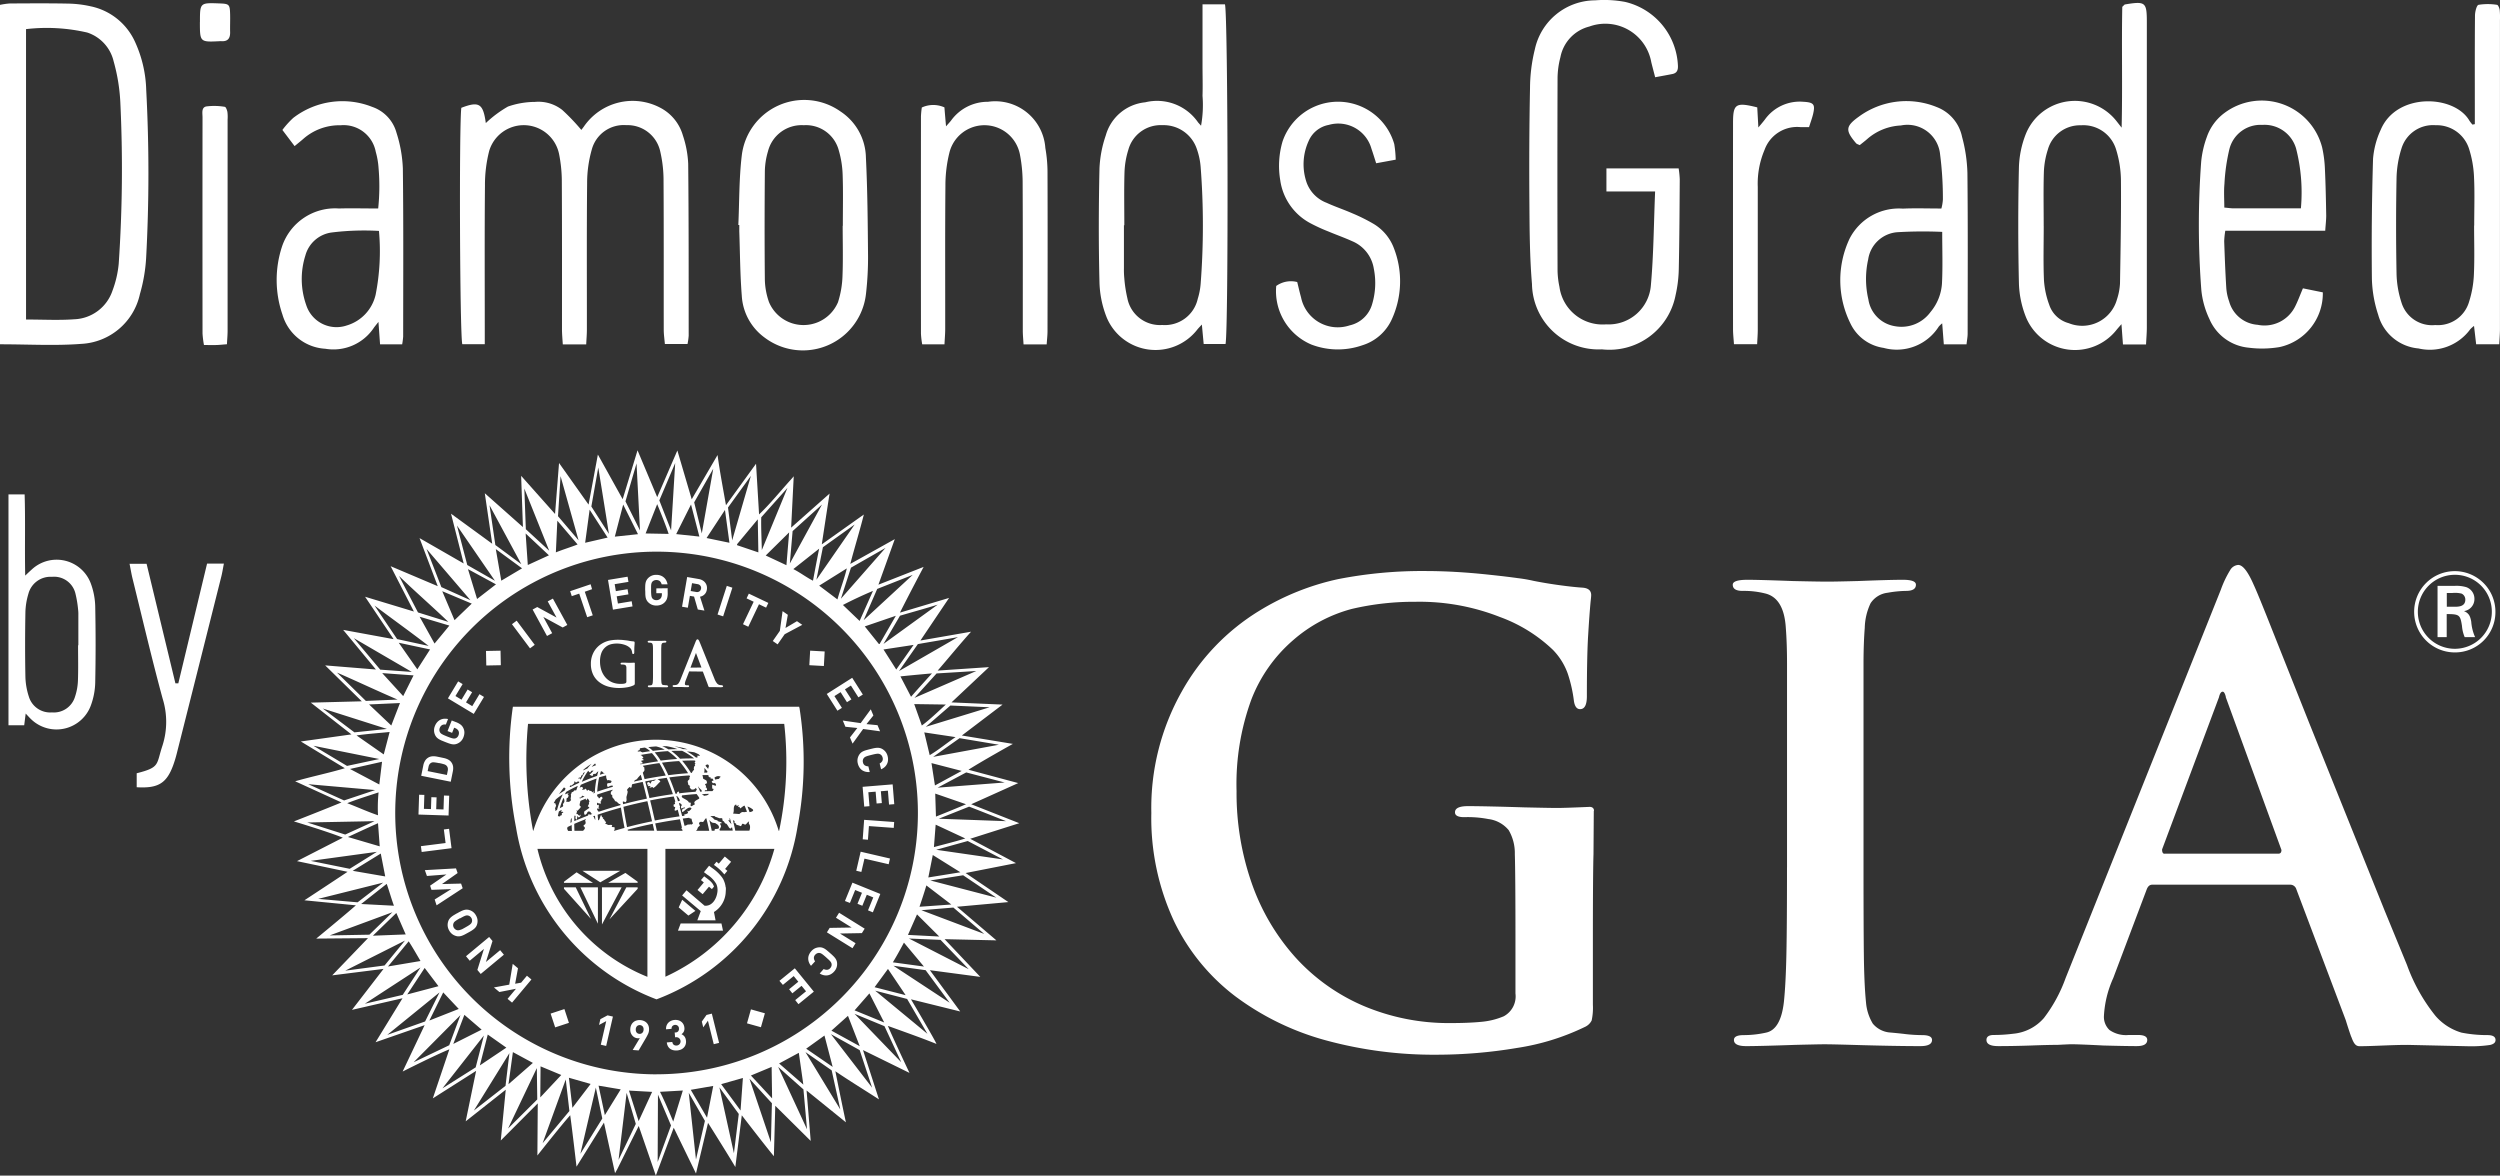
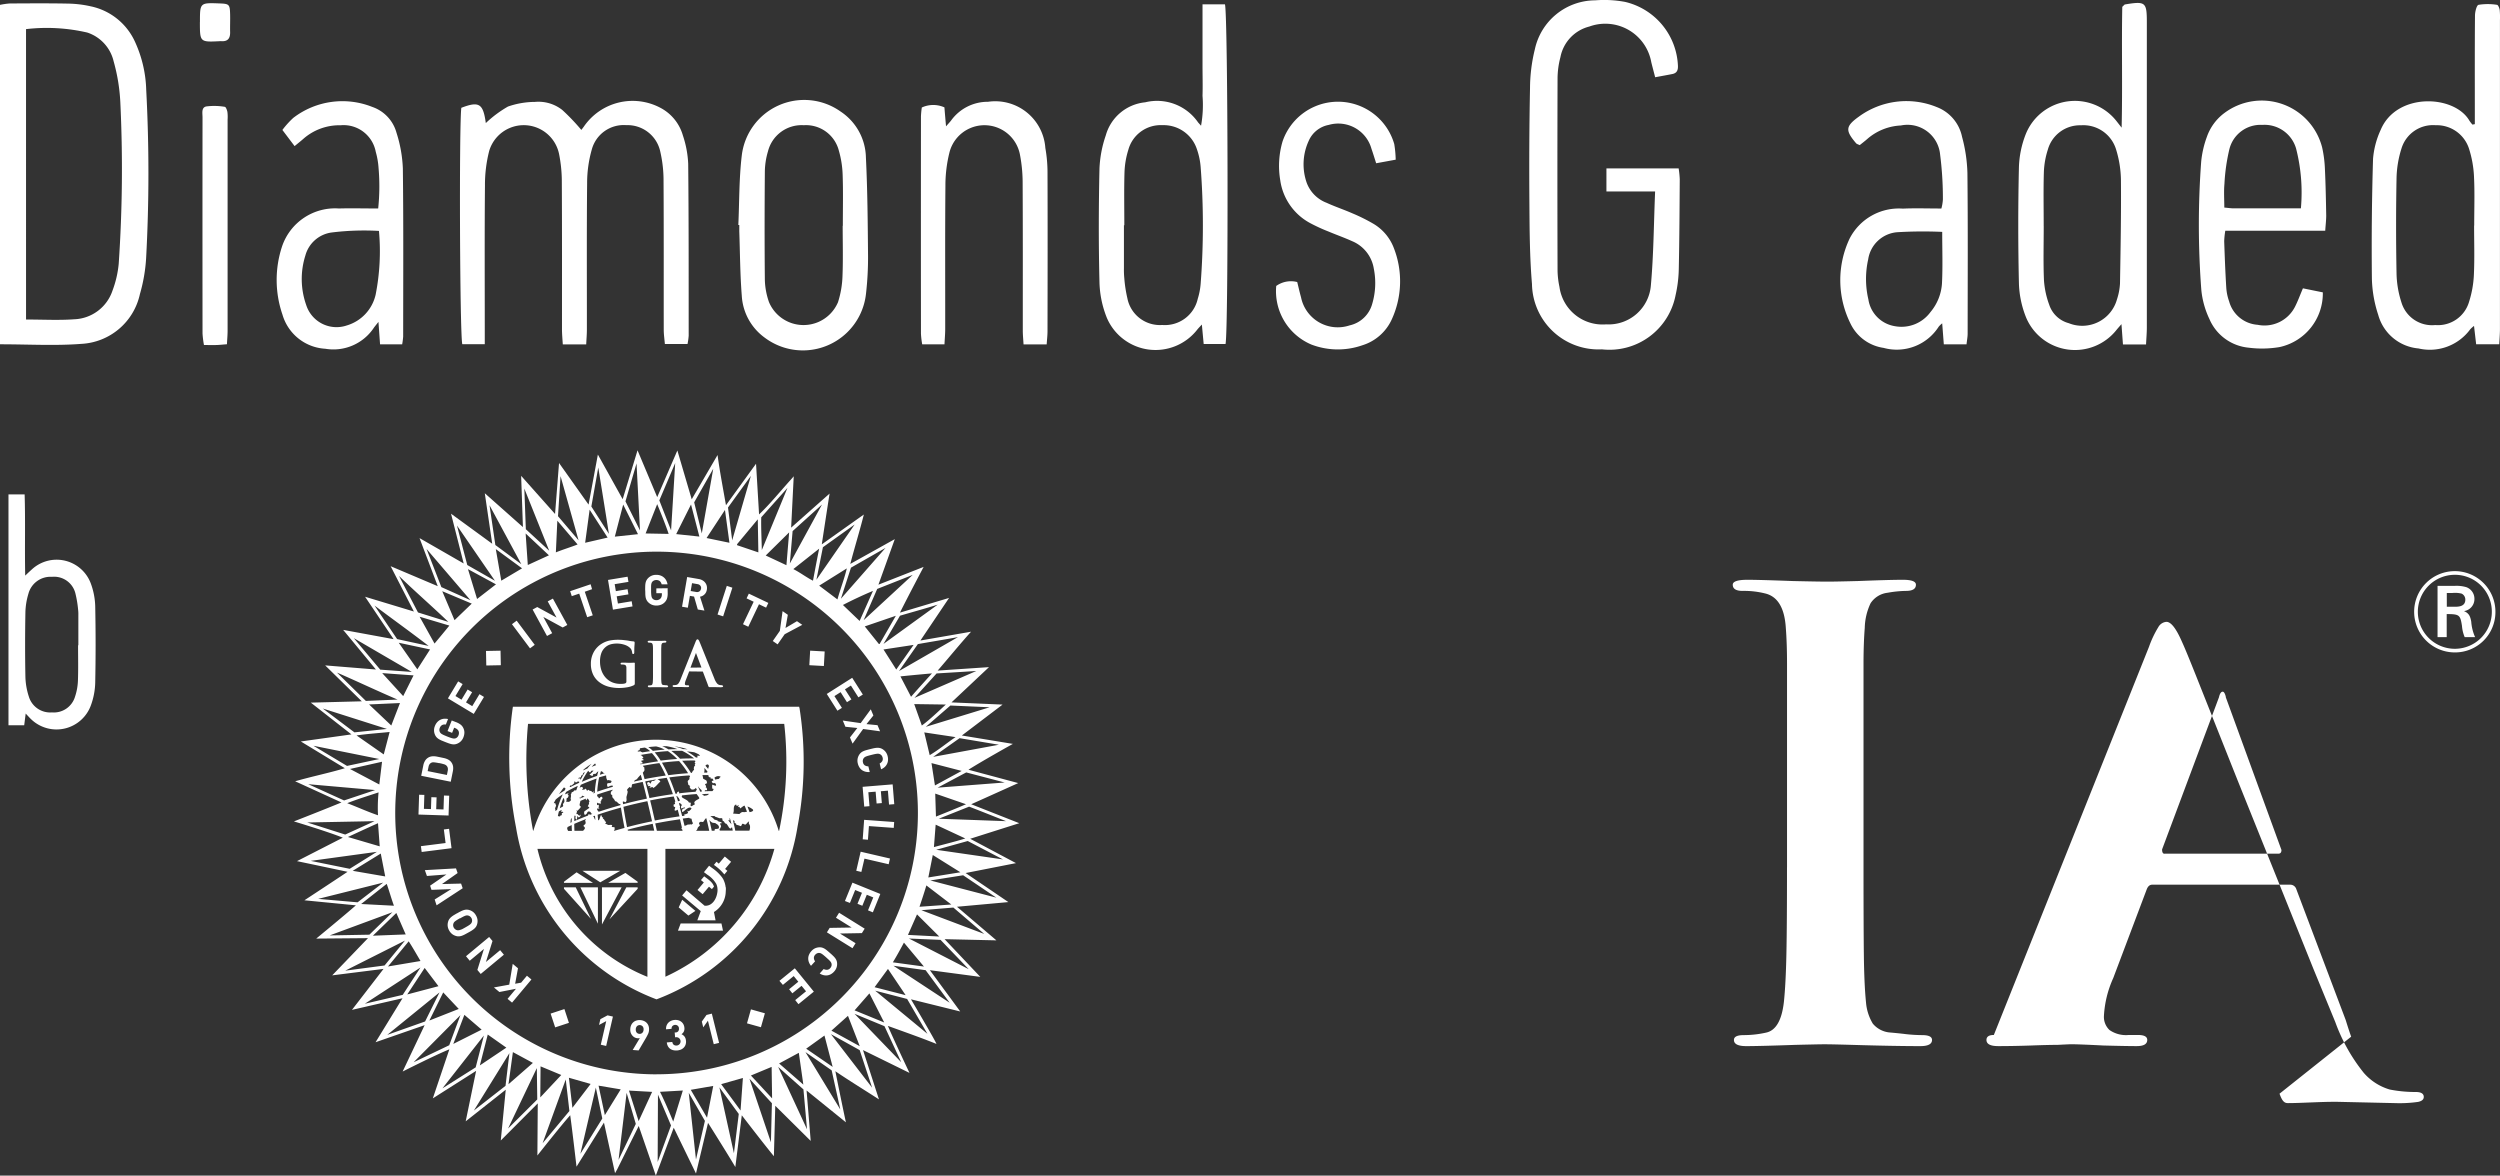
<svg xmlns="http://www.w3.org/2000/svg" id="Group_279" data-name="Group 279" width="154.831" height="72.808" viewBox="0 0 154.831 72.808">
  <rect x="0" y="0" width="154.831" height="72.808" fill="#333333" stroke="none" />
  <defs>
    <clipPath id="clip-path">
      <rect id="Rectangle_932" data-name="Rectangle 932" width="154.831" height="72.808" fill="none" />
    </clipPath>
  </defs>
  <g id="Group_278" data-name="Group 278" clip-path="url(#clip-path)">
    <path id="Path_2644" data-name="Path 2644" d="M459.492,110.437h.467c.234,0,.679,0,.679-.437a.408.408,0,0,0-.226-.376,1.646,1.646,0,0,0-.559-.041h-.362Zm.46-1.292a2.161,2.161,0,0,1,.743.077.761.761,0,0,1,.507.734.747.747,0,0,1-.648.749c.3.127.394.312.452.665a2.819,2.819,0,0,0,.239.949H460.6a2.189,2.189,0,0,1-.169-.695c-.105-.671-.148-.734-.946-.734v1.428h-.567v-3.174Zm.028-.687a2.291,2.291,0,1,0,2.3,2.3,2.284,2.284,0,0,0-2.3-2.3m0,4.807a2.517,2.517,0,1,1,2.523-2.509,2.5,2.5,0,0,1-2.523,2.509" transform="translate(-307.955 -72.859)" fill="#fff" />
-     <path id="Path_2645" data-name="Path 2645" d="M387.452,124.925H394.5c.128,0,.192-.076.192-.23l-3.448-9.461V115.2c-.05-.2-.114-.308-.191-.308-.1,0-.179.117-.231.346l-3.523,9.423c0,.179.051.269.153.269m11.558,11.328c-.158-.437-.336-1.024-.336-1.024l-3.065-8.121a.391.391,0,0,0-.382-.268h-8.541c-.153,0-.268.1-.344.305l-2.068,5.479a6.506,6.506,0,0,0-.576,2.337,1.118,1.118,0,0,0,.345.88,1.784,1.784,0,0,0,1.188.307h.574q.576,0,.575.306c0,.255-.218.383-.651.383-.485,0-1.174-.014-2.068-.038q-1.495-.077-1.993-.077c-.074,0-.357.012-.842.038q-.574,0-1.628.039c-.7.024-1.385.038-2.05.038-.485,0-.726-.128-.726-.383,0-.2.152-.306.457-.306a9.487,9.487,0,0,0,1.189-.076,2.85,2.85,0,0,0,1.915-.978,9.16,9.16,0,0,0,1.341-2.47l9.615-24.055a6.365,6.365,0,0,1,.574-1.207.631.631,0,0,1,.5-.325q.423,0,.958,1.226.268.574,1.148,2.8l2.3,5.784,3.659,9.1,1.016,2.527,1.378,3.353a10.948,10.948,0,0,0,1.762,3.141,3.4,3.4,0,0,0,1.609,1.034,8.242,8.242,0,0,0,1.608.153q.5,0,.5.306c0,.154-.114.255-.345.306a8.048,8.048,0,0,1-1.417.077l-3.656-.082c-1.086,0-2.175.081-3,.081-.233,0-.359-.145-.515-.583" transform="translate(-253.396 -72.054)" fill="#fff" />
-     <path id="Path_2646" data-name="Path 2646" d="M245.558,123.071c0,.094-.018,2.689-.018,2.689-.026.765-.038,2.834-.038,5.125v4.2a3.717,3.717,0,0,1-.076.975.861.861,0,0,1-.42.4,14.639,14.639,0,0,1-4.2,1.3,30.122,30.122,0,0,1-5,.42,25.392,25.392,0,0,1-6.8-.879,16.68,16.68,0,0,1-5.615-2.713,12.746,12.746,0,0,1-3.84-4.7,15.112,15.112,0,0,1-1.395-6.686,14.685,14.685,0,0,1,1.891-7.526,13.641,13.641,0,0,1,4.756-4.966,15.666,15.666,0,0,1,4.93-1.986,26.968,26.968,0,0,1,5.348-.5q.955,0,1.949.057t2.063.173c.712.075,1.3.146,1.757.21a9.562,9.562,0,0,1,.993.172q.765.152,1.605.266c.561.076,1.031.128,1.414.152q.535.04.535.46c0,.076-.013.216-.038.42q-.077.841-.153,2.12t-.076,3.725c0,.535-.139.8-.421.8-.2,0-.33-.166-.381-.5a8.628,8.628,0,0,0-.382-1.7,4.05,4.05,0,0,0-.917-1.471,9.406,9.406,0,0,0-3.3-2.043,13.585,13.585,0,0,0-5.214-.936,16.87,16.87,0,0,0-3.935.44,9.045,9.045,0,0,0-3.63,1.927,9.243,9.243,0,0,0-2.6,3.688,15.245,15.245,0,0,0-.916,5.673,16.925,16.925,0,0,0,.936,5.692,13.543,13.543,0,0,0,2.694,4.585,12.111,12.111,0,0,0,4.221,3.017,13.53,13.53,0,0,0,5.442,1.069q1.072,0,1.854-.076a4.575,4.575,0,0,0,1.4-.344,1.4,1.4,0,0,0,.726-1.414V130.81c0-2.241-.013-4.284-.039-5.05a2.824,2.824,0,0,0-.381-1.489,1.943,1.943,0,0,0-1.263-.687,6.724,6.724,0,0,0-1.49-.116q-.573,0-.572-.3,0-.382.8-.383,1.031,0,3.476.076,1.682.039,2.063.037c.287,0,.965-.022,2-.067.223,0,.273.148.271.242" transform="translate(-146.851 -72.859)" fill="#fff" />
+     <path id="Path_2645" data-name="Path 2645" d="M387.452,124.925H394.5c.128,0,.192-.076.192-.23l-3.448-9.461V115.2c-.05-.2-.114-.308-.191-.308-.1,0-.179.117-.231.346l-3.523,9.423c0,.179.051.269.153.269m11.558,11.328c-.158-.437-.336-1.024-.336-1.024l-3.065-8.121a.391.391,0,0,0-.382-.268h-8.541c-.153,0-.268.1-.344.305l-2.068,5.479a6.506,6.506,0,0,0-.576,2.337,1.118,1.118,0,0,0,.345.88,1.784,1.784,0,0,0,1.188.307h.574q.576,0,.575.306c0,.255-.218.383-.651.383-.485,0-1.174-.014-2.068-.038q-1.495-.077-1.993-.077c-.074,0-.357.012-.842.038q-.574,0-1.628.039c-.7.024-1.385.038-2.05.038-.485,0-.726-.128-.726-.383,0-.2.152-.306.457-.306l9.615-24.055a6.365,6.365,0,0,1,.574-1.207.631.631,0,0,1,.5-.325q.423,0,.958,1.226.268.574,1.148,2.8l2.3,5.784,3.659,9.1,1.016,2.527,1.378,3.353a10.948,10.948,0,0,0,1.762,3.141,3.4,3.4,0,0,0,1.609,1.034,8.242,8.242,0,0,0,1.608.153q.5,0,.5.306c0,.154-.114.255-.345.306a8.048,8.048,0,0,1-1.417.077l-3.656-.082c-1.086,0-2.175.081-3,.081-.233,0-.359-.145-.515-.583" transform="translate(-253.396 -72.054)" fill="#fff" />
    <path id="Path_2647" data-name="Path 2647" d="M331.711,127.671V115.064q0-1.259-.075-2.216-.116-1.87-1.3-2.138a5.369,5.369,0,0,0-1.375-.153q-.611,0-.611-.382,0-.307.917-.306.726,0,2.788.077,1.6.037,2.178.037.458,0,1.872-.037,1.986-.078,2.789-.077t.8.306q0,.381-.61.382a7.09,7.09,0,0,0-1.147.115,1.46,1.46,0,0,0-1.051.649,3.741,3.741,0,0,0-.361,1.527q-.076.957-.077,2.216v12.607q0,3.554.021,5.407t.133,2.959a3.013,3.013,0,0,0,.42,1.318,1.539,1.539,0,0,0,1.109.554c.28.026.6.056.955.1a9.355,9.355,0,0,0,.993.059c.408,0,.612.1.612.3q0,.382-.727.382-1.6,0-4.2-.077-1.224-.036-1.759-.037-.3,0-1.8.037-2.215.077-3.018.077c-.509,0-.764-.127-.764-.382,0-.2.2-.3.612-.3a6.369,6.369,0,0,0,1.376-.154q.915-.191,1.107-1.911c.077-.736.128-1.725.154-2.959s.037-3.024.037-5.368" transform="translate(-221.036 -73.961)" fill="#fff" />
    <path id="Path_2648" data-name="Path 2648" d="M85.735,108.909h-.023a7.939,7.939,0,0,0-15.2,0H70.5c0-.011,0-.021-.008-.032a23.65,23.65,0,0,1-.307-6.594H86.052a20.872,20.872,0,0,1-.317,6.626m-7.042,9.034v-7.92h6.75a12.333,12.333,0,0,1-6.75,7.92m-1.114.007a11.379,11.379,0,0,1-6.812-7.926h6.812Zm-4.97-9.178a.988.988,0,0,1,.024-.1c.083-.041.169-.08.257-.121,0,.119.006.24.012.361H72.67a.493.493,0,0,1-.06-.138m-.273-2.125a5.876,5.876,0,0,0-.354.962l-.118.074a.175.175,0,0,0,0-.137c-.02-.029.063-.2.063-.2a.234.234,0,0,1-.037-.113.029.029,0,0,0-.018-.026c-.026-.009-.042-.035-.061-.011-.006.007-.018,0-.032-.01.034-.065.074-.137.119-.219a3.508,3.508,0,0,1,.436-.322m.007.757c-.067.035-.131.071-.193.107a5.806,5.806,0,0,1,.23-.645.338.338,0,0,1,.057.233c-.013.063-.068.1-.085.157s.037.064-.008.148m-.065.494c0,.028-.016.056-.06.056s-.035.04-.052.053a.125.125,0,0,1-.116-.016.142.142,0,0,1-.016-.012c.019-.093.04-.184.063-.273.053-.032.11-.064.167-.1a.289.289,0,0,1-.021.1.046.046,0,0,0,0,.018.036.036,0,0,0,.016.014.068.068,0,0,0,.055-.018s.008,0,.011,0a.325.325,0,0,1,.046.064c0,.012-.044.009-.06.009a.031.031,0,0,0-.031.019.279.279,0,0,0,0,.076m.175-1.481c-.185.116-.269.169-.355.232.1-.146.2-.288.314-.425a.915.915,0,0,0,.1.08l-.063.112m.371,1.848a.262.262,0,0,1,.072-.143c0,.086-.006.172-.007.26l-.086.039a.381.381,0,0,0,.021-.156m.444-2.125c-.032.085-.062.174-.091.263a.19.19,0,0,1-.117.007c-.012,0-.02.06-.108.1a.5.5,0,0,1-.051.018.147.147,0,0,0-.029.074c0,.024-.053.068-.029.112s-.02.155-.006.179-.052.048,0,.076-.031.093-.031.1a.209.209,0,0,1-.108.055.618.618,0,0,1-.151-.019c-.026-.009.05-.072.029-.1s-.015-.017,0-.044c.031-.056-.038-.062.033-.074s.105-.182.08-.182-.076,0-.015-.063-.034-.04-.048-.035a1.037,1.037,0,0,0-.157.057c.025-.052.05-.1.076-.154.213-.126.456-.252.724-.377m.024-.28a.1.1,0,0,0,.078.032c-.01.022-.02.043-.03.065l-.1.046-.182.087s-.164.08-.241.122l-.051,0s.024-.1.052-.1.024.012.069,0,.059-.052.092-.079.069-.029.07-.077.01-.088.021-.091.02,0,.044.028,0,.052.084.02.075-.08.092-.051m.573-.8c-.089.04-.174.08-.257.121a.185.185,0,0,1,.017-.047c.045-.039.09-.076.137-.114l0,0,0,0,.011-.009.006,0a3.8,3.8,0,0,1,.314-.222l.033-.02a3.1,3.1,0,0,0-.269.3m.6.454-.056.019-.149.054c-.27.1-.511.2-.735.292a3.831,3.831,0,0,1,.4-.685c.035.032.043.1.109.095s.041-.073.08-.092c.007,0,.053-.006.1-.014s.03.02-.015.064-.128.147-.157.146c-.132-.007.219.257.185.008a.227.227,0,0,1,.124-.008c.051,0,.138-.158.2-.158-.029.089-.055.182-.078.279m.092,2.222c-.02-.048-.056-.1-.087-.1,0-.036,0-.071,0-.107.048,0,.085.016.129,0,.028-.012-.058-.072-.059-.063a.114.114,0,0,1,.027-.043.1.1,0,0,0,.009-.033c0-.041-.016-.128-.06-.074-.008.011-.028.007-.053-.007,0-.049,0-.1,0-.144a.269.269,0,0,0,.138.055.145.145,0,0,1,.066.008c.106-.016-.012-.089,0-.115s.04-.009.046-.026c.012-.036,0-.1.063-.143s-.009-.158-.057-.141a.164.164,0,0,0-.087.076c-.016.032-.076.019-.074,0s-.03-.1-.078-.094c0,0-.008,0-.012.008,0-.042,0-.085.006-.127.45-.15.664-.216.955-.3a.135.135,0,0,0,0,.036.208.208,0,0,0-.108.243c.011.038.054.024.076.059s0,.107.015.128c.027.037.08.1.084.1.048.054.078.153.123.16a.126.126,0,0,1,.081.035c.011.018.076.071.087.084.045.053.079.052.115.03,0,.028.007.054.011.082-.657.186-.845.245-1.349.411m1.6,1q-.307.083-.608.174h-.055a.306.306,0,0,0,.043-.059.263.263,0,0,0,.008-.073c0-.048,0-.106-.053-.09a.481.481,0,0,1-.122-.014.023.023,0,0,1,0-.029c.013-.027.033-.069.012-.081-.059-.034-.177,0-.242-.013,0,0-.13-.063-.179-.092-.012-.008,0-.02.009-.024s.039-.024.046-.026-.022-.062-.041-.076-.031,0-.038-.019.007-.02-.009-.043l-.044-.064c-.038-.074-.038.011-.073-.025,0,0,.075-.1-.032-.105-.028,0-.034-.145-.079-.131s-.094.375-.176.309c-.012-.114-.022-.227-.032-.337.671-.223.86-.277,1.442-.442.063.406.138.829.224,1.26m1.006-3.29q.04.151.083.313c-.17.035-.34.072-.511.11.012-.017.023-.034.032-.049.049-.078.123-.059.17-.122a1.83,1.83,0,0,1,.225-.253m.585-1.462c-.162.023-.326.049-.491.077-.013-.036-.062-.011-.073-.04a.071.071,0,0,0-.048-.023c-.045,0-.108.013-.14.007s-.023-.02-.016-.039c.016-.037.112,0,.124-.1,0-.018.007-.04.011-.061.1-.016.2-.032.3-.045a1.21,1.21,0,0,1,.331.229m.9-.1c-.234.017-.479.043-.732.076a1.906,1.906,0,0,0-.286-.232c.167-.019.33-.034.485-.043a2.02,2.02,0,0,1,.533.2m.779-.032h0c-.185,0-.316.006-.546.016a2.4,2.4,0,0,0-.394-.2h.046l.212,0h0a3.336,3.336,0,0,1,.682.18m.342,0c-.142-.065-.37-.122-.514-.174.122.022.252.044.436.08a2.934,2.934,0,0,1,.372.109s-.194-.011-.294-.015m1.04.426c-.011.008-.111-.035-.14-.011,0,.014.014.017.022.027a.012.012,0,0,1,0,.012.24.24,0,0,0-.028.013.011.011,0,0,0,0,.017.16.16,0,0,1,.023.028c-.039.032-.043-.023-.088.024a4.193,4.193,0,0,0-.575-.391c.164.012.317.031.455.054.093.039.187.082.279.127.039.041.078.086.058.1m.122,2.211-.089,0q-.069-.162-.142-.318c0-.008,0,0,.012,0a1.136,1.136,0,0,0,.189.2.114.114,0,0,1,.029.111m-4.571,2.422c0-.02-.009-.04-.013-.06.51-.135,1.032-.257,1.553-.363.031.139.061.28.094.424Zm1.5-.579c-.52.105-1.041.227-1.549.362-.088-.447-.164-.871-.225-1.26.492-.131.991-.248,1.484-.348.093.389.19.807.289,1.245m.226-2.579v0c.006.016-.129.089-.15.081-.122-.04-.132.135-.184.164-.016.009-.042-.089-.088-.089,0,0-.067-.015-.087.026a.217.217,0,0,0-.02.08c0,.026.008.05.025.051a.09.09,0,0,0,.056-.01c.043-.027-.054.084-.045.09.031.02.135-.007.182.02-.021.028-.066.045-.074.079s.222-.068.211-.016c-.021.1.143-.039.151-.045.1-.086.2-.214.3-.3.038-.031-.076-.118-.169-.158.167-.027.333-.052.575-.087.132.31.26.65.382,1.013-.475.065-.962.146-1.451.243-.088-.362-.176-.709-.261-1.034.288-.054.478-.089.651-.118m-.708-.652c-.009-.012.023-.072,0-.087a.349.349,0,0,1-.089-.108c.343-.066.685-.122,1.021-.168a7.8,7.8,0,0,1,.391.772c-.437.06-.876.135-1.308.22-.036-.137-.073-.27-.109-.4.065-.072.137-.15.091-.229m2.034-.617c-.333.024-.675.058-1.018.1a3.938,3.938,0,0,0-.371-.509c.362-.044.478-.054.815-.078a3.341,3.341,0,0,1,.575.484m.182-.012a3.8,3.8,0,0,0-.544-.484c.234-.011.46-.012.671-.007a4.058,4.058,0,0,1,.743.471c-.275,0-.567,0-.87.02m-.73,1.016a7.988,7.988,0,0,0-.393-.772c.374-.048.731-.082,1.061-.1a5.632,5.632,0,0,1,.557.752c-.546.041-.715.061-1.224.122m1.691,1.026c-.447.033-.656.055-1.035.1a.082.082,0,0,0-.01-.109c-.018-.018-.112.044-.11.078a.347.347,0,0,1,0,.045l-.092.01c-.121-.362-.25-.7-.383-1.013.427-.056.846-.1,1.247-.122.014.023.028.047.041.07-.084.1-.023.089-.04.156-.008.034-.1.077-.109.147,0,.034.039.164.037.2a.012.012,0,0,0,.009.012,1.069,1.069,0,0,1,.116.082c-.013.011-.028.021-.041.031a.025.025,0,0,0,0,.02.5.5,0,0,0,.077.12.153.153,0,0,0,.091.041.053.053,0,0,0,.026-.008.054.054,0,0,1,.03,0,.086.086,0,0,0,.066-.018.6.6,0,0,0,.1-.084l.058.131a.133.133,0,0,0-.074.108m-.11.814c-.036.012-.17.133-.2.058-.024-.055.027-.129,0-.182a.079.079,0,0,0-.091-.012c-.01,0-.021-.01-.028-.026-.05-.126-.33-.225-.409-.3-.038-.035-.019-.079-.007-.122.361-.041.557-.059.906-.085.03.049.067.095.091.128.105.146.1.143-.043.218-.054.028-.2.112-.193.188s.073.1-.018.131m-.3.8a.056.056,0,0,0,.025.034c.034.023.118.009.125.049a1.021,1.021,0,0,0,.051.2c.014.031.043.044.031.065a.261.261,0,0,1-.091.078c-.013,0-.039-.026-.092-.011s-.153,0-.177.03a.443.443,0,0,1-.161.057c-.032-.141-.072-.3-.108-.448.134-.018.266-.034.4-.049m-.791-1.34c.012,0,.045-.009.056-.01a.134.134,0,0,0,.022.073.176.176,0,0,0,.053.032.051.051,0,0,1,.019.032c.009.032.042.085.052.117s.008.034,0,.038a.334.334,0,0,1-.106.031q-.049-.16-.1-.313m-.087.472a.072.072,0,0,1-.059.038.054.054,0,0,0-.024.014.2.2,0,0,0,.011.12c.013.043.064.008.076.028.036.06-.095.221.019.227a.32.32,0,0,0,.144-.063c.037.137.075.276.111.417-.509.071-1.022.157-1.527.257-.111-.493-.2-.89-.291-1.244.483-.1.976-.179,1.462-.246.034.1.067.21.1.318a.076.076,0,0,0-.039.026c-.008.013.037.064.015.107m.294.116c-.013-.015-.074-.2.013-.159l.091.081a.062.062,0,0,1-.007.1c-.019.014-.04.214.053.138a.488.488,0,0,1,.192-.048c-.012,0-.017.031-.044.057s-.084,0-.108.032c-.052.06-.058.167-.032.186.075.05.376-.391.563-.233.017.014,0,.035-.015.055s-.009.035-.041.055-.076.079-.111.087c-.017,0-.038-.032-.048-.034-.056-.015.006.1.008.108.02.063-.147.106-.222.125a.028.028,0,0,0-.018.026.161.161,0,0,0,.038.049l-.163.021c-.046-.182-.093-.358-.143-.53a.1.1,0,0,0-.006-.115m.968-2.61c.007,0,.008.015,0,.017l-.031.012s-.016,0,0,.027c.053.12-.029.045-.057.2s.075.07-.057.2a.4.4,0,0,0-.067.124l-.061,0a5.872,5.872,0,0,0-.544-.75c.376-.017.513-.018.782-.015l.017.009c.053.057-.015.076-.028.116a.385.385,0,0,0,.048.053M77.2,104.6c.01.011.024-.06.023-.055s.2.017.084-.077c-.009-.008-.051,0-.055-.029s.071-.024.076-.049-.06-.091-.072-.116a.344.344,0,0,0-.109-.064c.242-.044.48-.083.712-.115a3.544,3.544,0,0,1,.38.51c-.351.049-.711.109-1.07.18l-.03-.008H77.13c0-.009,0-.015-.008-.024l.015,0c.027,0,.134-.011.151-.037s-.054-.07-.092-.113m-3.514,2.19c-.1.038-.191.075-.283.115-.021-.042-.037-.081.025-.064.1.029.062-.115.127-.108.031,0,.1.048.121.045,0,0,0,0,.01.012m.63-.234-.083.03c0-.057.071-.1,0-.12a.019.019,0,0,0-.016.013c-.007.017-.018.044-.032.039s-.043-.051-.079-.071-.086-.016-.108-.026-.027-.056-.059-.056c-.017,0-.08.059-.092.053-.038-.024-.036-.086-.087-.119-.036-.023-.072.078-.131.055-.008-.007-.086.01-.093-.008s.063-.056.059-.068c-.017-.047-.039-.1-.076-.093a.23.23,0,0,0-.134.06c.021-.057.043-.119.07-.19.257-.114.54-.227.843-.339l.139-.05a6.166,6.166,0,0,0-.116.889m-.039,1.53c0-.021-.032-.047-.071-.071l.125-.046c.007.08.013.163.022.245l-.012,0c-.023-.011-.068-.139-.065-.124m-1.146.071a.17.17,0,0,0,.022.017c.009.009.011.036.027.036.054,0,.053-.242.068-.228a.191.191,0,0,1,.044.076c0,.025.116,0,.132-.072,0-.02.031-.049.01-.075s-.015.008-.063.053c-.012.011-.04-.031-.068-.046s-.034-.046-.052-.055-.037.01-.052,0a.074.074,0,0,1,.007-.1.174.174,0,0,0,.012-.025.061.061,0,0,0,0-.031c-.012-.027-.044-.054-.037-.068s.051.044.081.008.247-.229.181-.259c-.131-.058-.015-.232-.018-.34.13-.055.236-.1.341-.139,0,.044,0,.091.013.1s.1-.116.09-.12a.421.421,0,0,1,.117.19c.013.043-.033.043-.034.073,0-.009.018.025.011.064a.492.492,0,0,1-.064.132c-.027.046.01.048.04.067s.028.039.044.062c0,0,0,.007,0,.009-.056.025-.272.189-.294.2-.044.025-.047.265.054.218a.254.254,0,0,0,.12-.156.05.05,0,0,1,.014-.014c.022-.01.046-.034.073-.036s.057.023.086.029.036.057.053.08a.146.146,0,0,0,.085.047l-.107.039c-.016,0-.032.011-.047.017-.029-.01-.013-.048-.077-.038-.026,0-.026.056-.042.082-.036.014-.643.254-.852.346,0-.112,0-.223.01-.332l.008,0c.049-.025.072.023.06.076a.141.141,0,0,0,.007.106m-.085.32c.21-.093.5-.209.726-.3.006.023-.056.071-.05.093a.67.67,0,0,1,.029.143c-.006.137-.211.142-.1.236s.026.163-.06.257h-.534c-.008-.144-.012-.288-.013-.43m5.118.43c-.024-.108-.048-.215-.071-.32l-.03-.136c.731-.139.927-.168,1.531-.257.039.161.078.33.12.514l-.014.017c-.032.035,0,.074.044.113a.064.064,0,0,1,0,.011c0,.019.009.038.012.057Zm2.872-.557c.071-.066.106-.2.189-.223.048.183.093.37.134.561q.025.109.046.218H80.6a.082.082,0,0,1,.03-.046c.052-.041.04-.1.08-.16s.116-.094.116-.128-.047-.077-.049-.123.039-.069.062-.084c.063-.04.16.019.2-.015m.361-1.731a.477.477,0,0,0-.046.04c-.087.087-.212.053-.287.095-.008,0-.012,0-.009-.008.038-.1-.1-.071-.1-.1a.027.027,0,0,1,0-.011c.146-.008.292-.013.434-.016m.719-1.042a.153.153,0,0,0-.082.086c-.019.065-.175.018-.208.079a.056.056,0,0,1-.013.011c-.026-.042-.054-.083-.082-.125a.3.3,0,0,1,.052-.045.33.33,0,0,1,.317-.036c.011.007.023.024.016.028m-.6,3.085c-.03-.143-.064-.284-.1-.422.074.079.137.167.252.178a.918.918,0,0,1,.109.014c.039.008.074.053.115.069a.3.3,0,0,1,.114.13c.008.016.02.115-.022.138a.4.4,0,0,1-.17.026.077.077,0,0,0-.072.081.092.092,0,0,1,0,.03h-.174c-.016-.082-.033-.164-.052-.245m2.393-.908c-.041-.117-.084-.233-.131-.347a.975.975,0,0,1,.332.18c.079.09-.069.153-.2.167m-.838-.423c.026.018.065.013.1.033.014.007.051-.066.064-.056s-.036.1-.028.127c0,.014.044-.008.072,0s.028.1.055.084c.053-.026.168-.133.228-.156a.153.153,0,0,1,.039-.01q.079.188.149.384c-.054-.008-.149.028-.2.017-.135-.029-.2.058-.273.119-.123-.011-.25-.02-.382-.026a.209.209,0,0,1,.01-.046c.052-.133,0-.285.058-.427.014-.035.084-.1.136-.091.022,0-.053.029-.032.043m-.1,1.308c-.026-.122-.056-.245-.087-.367.037,0,.078,0,.1.054.014.033-.021.077,0,.093l.086.05c.03.016,0,.059.032.074a1.336,1.336,0,0,1,.211.064c.1.072.12-.1.143-.116.067-.038.116.04.192.04.048,0,.116-.114.178-.163a.071.071,0,0,1,.057-.023c.016,0-.024.056-.016.1s.062.1.072.167a.575.575,0,0,1-.029.27.133.133,0,0,0-.007.024H83.02c-.016-.09-.035-.18-.055-.268m-.358.042c.076.1.119.127.168.049.009-.014.029-.02.047-.028.014.068.028.136.041.2h-.8a.18.18,0,0,1-.015-.09c.006-.012.029-.017.033-.033a.709.709,0,0,0,.059-.139c.006-.042-.073-.144-.068-.182,0-.013.038.011.08,0,.017-.006.023-.057.024-.057-.036-.025-.147-.045-.232-.079-.021-.009-.009-.041-.032-.048-.09-.032-.178-.038-.208-.073a.43.43,0,0,0-.168-.143.1.1,0,0,1-.047-.048l.246-.01c.014.023.029.041.045.046.1.029.162.059.264.093a1.149,1.149,0,0,1,.161,0c.024.028.015.162.058.17.072.018.08.083.121.136.02.026.062.015.1.048a1.315,1.315,0,0,1,.125.184m.076-.552c.036.128.068.258.1.389-.036-.045-.077-.093-.1-.12a.439.439,0,0,1-.092-.135c-.014-.036.061.031.076.007s-.024-.129.021-.141m-1.325-2.656c0,.027-.029.045,0,.074a.326.326,0,0,0,.082.07.151.151,0,0,0,.03,0c.057,0,.008.048.021.075,0,0,.01.006.019,0a.542.542,0,0,1,.087-.008c.026.038.052.076.076.116-.07.022-.134.05-.111.093.076.148.174.034.216.092-.015-.02.059.072.043.12s-.1,0-.164-.017c-.028-.009-.016-.038-.048-.019s-.029.06-.028.115c0,.235.079.083.087.161,0,.037-.045.085-.062.117q-.238,0-.484.012c0-.043.013-.078.091-.066s.049-.071.037-.11l-.01-.033c-.016-.03-.083-.021-.046-.065s-.04-.118-.053-.152.155-.068.128-.089,0-.108-.056-.16c-.018-.016-.192-.1-.193-.114s-.029-.23-.047-.209l.007-.008.379,0m-.2-.57c.058-.076.142-.124.2-.046s-.026.148-.022.23c0,.006,0,.012,0,.01-.057-.067-.113-.132-.172-.2m-.063.177a.186.186,0,0,1,0-.04c.066.073.13.149.193.226a.106.106,0,0,0-.022.052.022.022,0,0,0,0,.01h-.192a.508.508,0,0,0,.018-.248m-4.819,1.735c.008-.062.111-.322.046-.373s.108-.194.152-.229c.019.014,0,.038.055.046s.05-.029.062-.056c0-.006,0-.021.008-.024s0-.018,0-.032a.306.306,0,0,1,.026-.1s0,0,0,0c.22-.051.437-.1.653-.143.08.311.167.658.258,1.035-.7.148-.873.192-1.473.345-.008-.051-.014-.1-.022-.152a.332.332,0,0,1,.041-.013c.084-.015.1.12.18-.023.034-.061,0-.189.008-.275m-1.644-1.361c.02-.075.04-.146.062-.216a.157.157,0,0,1,.092.031c.018.026.086.1.12.078.006,0,.012,0,.021.01l-.295.1m.369.024,0,.006c.029.027.013.087.028.164.007.036.033.077.036.1s.042.056.051.054l.038-.016c.049-.02.06.021.111.016a.165.165,0,0,1,.064.023c.032.017.022.069,0,.092s-.036.044-.052.047c-.116.021-.23-.047-.194.17.016.084.058.077.111.046a.325.325,0,0,1,.232-.051c.007,0,.007.031,0,.07-.374.107-.558.166-.961.3a6.175,6.175,0,0,1,.121-.891L75,105.48m-.6-.642c-.1.038-.181.071-.275.11a3.024,3.024,0,0,1,.232-.23l-.016.038c.011.028.047.055.058.081m-.934.675c0-.031.057-.032.092-.059.019-.014.01-.046.024-.068a.178.178,0,0,0,.023-.062l.113-.056a3.856,3.856,0,0,0-.283.5c0-.04,0-.091-.028-.1s-.064,0-.1,0c-.018,0-.014-.028.023-.044a.853.853,0,0,1,.12-.029c.019-.008.026-.031.017-.079M86.993,101.3l-.015-.08H69.249l-.014.082a22.346,22.346,0,0,0,.207,7.393,13.744,13.744,0,0,0,8.666,10.636l.037.013.035-.014a13.781,13.781,0,0,0,8.7-10.7,21.522,21.522,0,0,0,.118-7.333M73.9,107.358h0m7.025-8.565-.678.008.339-.912Zm1.264,1.094a.77.77,0,0,1-.152-.014.308.308,0,0,1-.145-.094,1.051,1.051,0,0,1-.165-.3l-.815-2.024c-.057-.144-.095-.235-.112-.273-.04-.093-.076-.135-.116-.135a.085.085,0,0,0-.069.042.614.614,0,0,0-.059.124l-.937,2.345a.86.86,0,0,1-.127.233.245.245,0,0,1-.169.086.923.923,0,0,1-.114.008c-.064,0-.07.042-.07.055s.013.061.1.061l.2,0,.166,0,.073,0c.033,0,.1,0,.194.008l.2,0c.077,0,.089-.039.089-.061s-.01-.055-.081-.055h-.056a.151.151,0,0,1-.1-.024A.087.087,0,0,1,79.9,99.8a.638.638,0,0,1,.054-.219l.212-.547.846.01.3.79s.018.058.034.1.03.073.075.073l.127,0c.053,0,.109,0,.164,0l.357.008a.77.77,0,0,0,.143-.008c.048-.01.054-.041.054-.054s-.006-.055-.073-.055m-3.329.058c0,.029-.016.062-.1.062-.105,0-.242,0-.411-.008l-.171,0-.175,0c-.144,0-.243.008-.3.008-.082,0-.1-.033-.1-.062s.011-.055.085-.055a.579.579,0,0,0,.128-.014c.049-.009.077-.066.09-.165.007-.071.011-.167.014-.287s0-.3,0-.524V97.667c0-.081,0-.153-.008-.215-.007-.111-.042-.171-.108-.186a.5.5,0,0,0-.128-.014c-.076,0-.085-.043-.085-.062,0-.055.084-.055.115-.055.048,0,.139,0,.274.007.1,0,.174,0,.212,0l.182,0c.13,0,.221-.007.274-.007.026,0,.1,0,.1.055,0,.019-.009.062-.085.062a.765.765,0,0,0-.108.01.125.125,0,0,0-.085.052.345.345,0,0,0-.032.139c0,.062-.008.134-.008.215V98.9c0,.232,0,.408,0,.528s.006.215.013.287a.263.263,0,0,0,.036.118.126.126,0,0,0,.091.044l.093.009a.9.9,0,0,0,.094.006c.074,0,.085.035.085.055m-2.048-1.388v.264c0,.075,0,.277,0,.5v.41a.336.336,0,0,1-.009.105.111.111,0,0,1-.052.052,1.451,1.451,0,0,1-.419.129,2.944,2.944,0,0,1-.494.042,2.551,2.551,0,0,1-.672-.087A1.662,1.662,0,0,1,74.6,99.7a1.286,1.286,0,0,1-.383-.469,1.5,1.5,0,0,1-.139-.665,1.468,1.468,0,0,1,.188-.748,1.378,1.378,0,0,1,.474-.494,1.581,1.581,0,0,1,.489-.2,2.811,2.811,0,0,1,.72-.043c.064,0,.132.01.2.017s.127.014.172.02.079.012.1.017c.049.01.1.019.155.026s.1.012.136.015c.069,0,.075.05.075.069a.338.338,0,0,1,0,.044c0,.054-.009.124-.014.206s-.008.2-.008.362c0,.086-.037.1-.066.1s-.053-.011-.062-.069a.812.812,0,0,0-.037-.161.348.348,0,0,0-.084-.135.883.883,0,0,0-.315-.194,1.536,1.536,0,0,0-.878-.047.858.858,0,0,0-.345.183.893.893,0,0,0-.247.351,1.488,1.488,0,0,0-.087.545,1.649,1.649,0,0,0,.09.548,1.3,1.3,0,0,0,.257.439,1.164,1.164,0,0,0,.4.289,1.3,1.3,0,0,0,.523.1c.067,0,.127,0,.178-.008a.413.413,0,0,0,.128-.032.113.113,0,0,0,.057-.115v-.351c0-.218,0-.418,0-.493a.251.251,0,0,0-.033-.132.17.17,0,0,0-.107-.057.677.677,0,0,0-.141-.01c-.074,0-.08-.038-.08-.055s.017-.062.1-.062c.067,0,.181,0,.34.008l.2,0c.028,0,.093,0,.194-.007a.047.047,0,0,1,.052.048M72.718,120.8l-.852.28-.282-.853.854-.281ZM68.5,98.65l-.9.018-.018-.9.9-.018Zm15.246,22.179.244-.865.864.243-.245.864Zm3.861-22.18.05-.9.9.05-.05.9Zm-5.589,23.391-.331.081-.361-1.455-.289.412-.089-.356.29-.412.33-.082Zm-2.05-.137a.6.6,0,0,1-.026.248.491.491,0,0,1-.114.185.532.532,0,0,1-.179.12.788.788,0,0,1-.224.053.8.8,0,0,1-.224-.012.531.531,0,0,1-.2-.081.5.5,0,0,1-.146-.158.6.6,0,0,1-.074-.246l.34-.029a.315.315,0,0,0,.033.106.217.217,0,0,0,.061.072.243.243,0,0,0,.083.037.366.366,0,0,0,.1.006.258.258,0,1,0-.055-.513l-.05,0-.025-.295.049,0a.219.219,0,0,0,.174-.081.254.254,0,0,0,.041-.171.222.222,0,0,0-.083-.171.245.245,0,0,0-.32.026.23.23,0,0,0-.055.171l-.34.03a.544.544,0,0,1,.03-.228.505.505,0,0,1,.107-.176.535.535,0,0,1,.169-.12.657.657,0,0,1,.218-.056.633.633,0,0,1,.23.019.536.536,0,0,1,.189.094.491.491,0,0,1,.132.158.548.548,0,0,1,.06.212.431.431,0,0,1-.04.247.446.446,0,0,1-.142.153.472.472,0,0,1,.184.138.463.463,0,0,1,.094.264m-2.625-.676a.275.275,0,0,0-.053-.206.246.246,0,0,0-.345-.026.285.285,0,0,0-.083.2.3.3,0,0,0,.051.2.248.248,0,0,0,.347.028.281.281,0,0,0,.083-.2m.34.023a.693.693,0,0,1-.064.245c-.037.077-.078.157-.126.24l-.454.775-.368-.028.443-.739a.267.267,0,0,1-.07.013.418.418,0,0,1-.07,0,.467.467,0,0,1-.328-.171.542.542,0,0,1-.1-.181.6.6,0,0,1-.024-.235.613.613,0,0,1,.062-.241.513.513,0,0,1,.329-.274.659.659,0,0,1,.23-.023.694.694,0,0,1,.227.056.534.534,0,0,1,.176.125.525.525,0,0,1,.109.189.64.64,0,0,1,.026.25m-2.654.981-.333-.076.336-1.461-.444.236.082-.358.445-.236.332.076Zm10.73-4.032.954-.777,1.178,1.446-.953.776-.2-.252.67-.546-.277-.339-.571.465-.2-.252.57-.466-.286-.351-.67.546Zm1.957-.932a.788.788,0,0,1-.135-.234.648.648,0,0,1-.037-.236.609.609,0,0,1,.054-.228.781.781,0,0,1,.135-.206.712.712,0,0,1,.223-.174.7.7,0,0,1,.263-.066.53.53,0,0,1,.185.018.7.7,0,0,1,.164.074,1.425,1.425,0,0,1,.159.118c.053.045.111.095.17.147s.116.1.167.152a1.268,1.268,0,0,1,.135.143.625.625,0,0,1,.092.154.537.537,0,0,1,.041.181.678.678,0,0,1-.182.511.758.758,0,0,1-.19.158.6.6,0,0,1-.218.079.652.652,0,0,1-.238-.009.733.733,0,0,1-.249-.106l.245-.276a.425.425,0,0,0,.209.049.286.286,0,0,0,.2-.108.326.326,0,0,0,.07-.119.278.278,0,0,0,.013-.12.268.268,0,0,0-.019-.076.335.335,0,0,0-.05-.083,1,1,0,0,0-.1-.108c-.042-.042-.1-.092-.164-.151s-.123-.107-.168-.144a1.015,1.015,0,0,0-.12-.087.336.336,0,0,0-.089-.04.292.292,0,0,0-.076-.009.276.276,0,0,0-.119.027.324.324,0,0,0-.109.083.281.281,0,0,0-.084.209.406.406,0,0,0,.074.2Zm.984-2.072.172-.276,1.362-.022-.972-.606.193-.309,1.584.985-.172.276-1.36.025.97.6-.192.31Zm1.118-1.94.463-1.137,1.727.7-.462,1.138-.3-.123.325-.8-.4-.166-.277.682-.3-.122.277-.682-.42-.171-.325.8Zm.7-1.874.273-1.18,1.816.422-.081.355-1.5-.348-.192.824Zm.4-1.947.088-1.207,1.86.135-.026.364-1.538-.112-.06.845Zm.094-2.026-.1-1.225,1.86-.152.1,1.226-.324.026-.07-.862-.436.035.06.734-.324.026-.06-.733-.451.036.07.863Zm.342-2.142a.792.792,0,0,1-.27-.021.664.664,0,0,1-.216-.1.613.613,0,0,1-.157-.173.786.786,0,0,1-.095-.227.673.673,0,0,1,.078-.538.505.505,0,0,1,.12-.142.645.645,0,0,1,.153-.094,1.368,1.368,0,0,1,.188-.065c.067-.018.14-.037.218-.057s.15-.037.219-.053a1.368,1.368,0,0,1,.2-.029.622.622,0,0,1,.179.012.538.538,0,0,1,.173.069.709.709,0,0,1,.2.181.717.717,0,0,1,.118.259.818.818,0,0,1,.023.247.6.6,0,0,1-.059.225.621.621,0,0,1-.142.193.774.774,0,0,1-.228.144l-.089-.359a.407.407,0,0,0,.159-.144.281.281,0,0,0,.023-.224.322.322,0,0,0-.059-.125.29.29,0,0,0-.093-.078.27.27,0,0,0-.073-.028.308.308,0,0,0-.1-.006,1.2,1.2,0,0,0-.146.021c-.058.012-.131.029-.217.051s-.158.04-.215.057a1.061,1.061,0,0,0-.139.05.316.316,0,0,0-.084.051.329.329,0,0,0-.052.059.272.272,0,0,0-.044.112.31.31,0,0,0,.007.138.283.283,0,0,0,.124.189.428.428,0,0,0,.209.054Zm-1.064-1.758-.162-.382.457-.587-.739-.076-.162-.385,1.108.16.626-.855.161.381-.428.535.684.066.16.379-1.049-.143Zm-.938-2.039-.66-1.038,1.575-1,.659,1.037-.275.174-.464-.73-.369.234.4.622-.275.174-.394-.622-.383.244.464.73ZM87.17,96.15l-1.09.581-.437.628-.3-.207.438-.628.169-1.223.325.227-.144.816.711-.421Zm-2.241-1.065-.44-.21-.662,1.392-.329-.156.662-1.392-.44-.209.14-.293,1.209.575Zm-2.66.538-.347-.112.573-1.775.346.112ZM80.9,93.917a.238.238,0,0,0-.04-.189.272.272,0,0,0-.179-.1l-.339-.059-.084.486.339.059a.267.267,0,0,0,.2-.034.235.235,0,0,0,.1-.163m.213,1.35L80.7,95.2l-.232-.8-.259-.045-.126.734-.36-.062.318-1.839.72.125a.676.676,0,0,1,.244.089.55.55,0,0,1,.166.154.517.517,0,0,1,.087.2.608.608,0,0,1,0,.226.564.564,0,0,1-.058.17.492.492,0,0,1-.1.126.464.464,0,0,1-.125.085.513.513,0,0,1-.14.044Zm-2.275-1.1a1.124,1.124,0,0,1-.036.335.587.587,0,0,1-.135.236.636.636,0,0,1-.243.167.822.822,0,0,1-.28.051.711.711,0,0,1-.279-.049.684.684,0,0,1-.226-.149.531.531,0,0,1-.111-.149.684.684,0,0,1-.057-.17,1.576,1.576,0,0,1-.02-.2c0-.07,0-.144-.006-.225s0-.156,0-.226a1.41,1.41,0,0,1,.016-.2.636.636,0,0,1,.052-.172.569.569,0,0,1,.106-.152.673.673,0,0,1,.5-.21.748.748,0,0,1,.287.046.639.639,0,0,1,.351.318.833.833,0,0,1,.072.224l-.366,0a.377.377,0,0,0-.115-.2.334.334,0,0,0-.224-.067.32.32,0,0,0-.135.03.291.291,0,0,0-.1.073.278.278,0,0,0-.042.065.483.483,0,0,0-.027.093,1.133,1.133,0,0,0-.011.145c0,.059,0,.132,0,.221s0,.164.007.223a.99.99,0,0,0,.016.146.318.318,0,0,0,.028.093.273.273,0,0,0,.043.063.287.287,0,0,0,.1.07.345.345,0,0,0,.136.025.377.377,0,0,0,.148-.03.31.31,0,0,0,.11-.078.333.333,0,0,0,.062-.115.435.435,0,0,0,.018-.135v-.072l-.343,0,0-.3.7-.01Zm-2.178.842-1.213.2-.305-1.84,1.212-.2.054.32-.853.142.072.432.726-.12.054.32-.727.121.075.447.853-.142Zm-2.506-1.067L73.7,94.1l.494,1.46-.345.117-.494-1.46-.461.156-.1-.308,1.268-.428Zm-1.532,2.216-.285.156-1.2-.653.547,1.006-.32.173-.891-1.638.286-.155,1.195.651-.546-1,.32-.174ZM70.6,97.388l-.292.217L69.19,96.11l.292-.218Zm-3.142,3.227-.634,1.051-1.6-.963.634-1.052.278.168-.446.74.375.226.38-.63.278.168-.379.629.387.234.446-.741Zm-1.745,1.556a1.146,1.146,0,0,1,.3.16.579.579,0,0,1,.167.214.646.646,0,0,1,.064.289.842.842,0,0,1-.06.279.679.679,0,0,1-.374.392.566.566,0,0,1-.18.047.672.672,0,0,1-.18-.013,1.443,1.443,0,0,1-.19-.056c-.066-.024-.136-.051-.211-.08l-.209-.084a1.638,1.638,0,0,1-.176-.09.647.647,0,0,1-.14-.113.541.541,0,0,1-.1-.156.681.681,0,0,1-.006-.543.786.786,0,0,1,.151-.248.656.656,0,0,1,.2-.146.647.647,0,0,1,.227-.058.848.848,0,0,1,.235.018l-.135.342a.37.37,0,0,0-.23.03.338.338,0,0,0-.147.182.324.324,0,0,0-.024.136.3.3,0,0,0,.032.118.254.254,0,0,0,.044.063.375.375,0,0,0,.076.06,1.327,1.327,0,0,0,.13.067c.054.023.121.052.2.084s.152.059.209.078a1.086,1.086,0,0,0,.142.04.376.376,0,0,0,.1.009.3.3,0,0,0,.075-.016.281.281,0,0,0,.1-.066.343.343,0,0,0,.075-.116.385.385,0,0,0,.029-.149.307.307,0,0,0-.031-.131.322.322,0,0,0-.083-.1.455.455,0,0,0-.118-.068l-.066-.026-.126.32-.282-.111.259-.656Zm-1.031,2.545c-.069-.013-.128-.025-.18-.033s-.1-.014-.134-.017a.407.407,0,0,0-.1,0,.242.242,0,0,0-.077.027.293.293,0,0,0-.108.094.383.383,0,0,0-.059.151l-.055.27,1.192.24.054-.27a.412.412,0,0,0,0-.163.308.308,0,0,0-.063-.127.348.348,0,0,0-.159-.1,2.774,2.774,0,0,0-.316-.078m.073-.358.2.042a1.2,1.2,0,0,1,.191.055.76.76,0,0,1,.172.091.555.555,0,0,1,.141.149.567.567,0,0,1,.09.241.869.869,0,0,1-.012.277l-.133.66-1.83-.369.134-.661a.854.854,0,0,1,.1-.26.56.56,0,0,1,.176-.188.552.552,0,0,1,.185-.082.743.743,0,0,1,.188-.018,1.157,1.157,0,0,1,.2.023Zm.553,2.38-.04,1.227-1.863-.06.04-1.227.324.01-.027.864.437.014.024-.736.324.01-.024.735.453.015.028-.864Zm-.008,2.05.153,1.2-1.85.235-.047-.36,1.528-.194-.107-.84Zm-1.5,2.56,1.929-.109.1.289-.968.681,1.183-.029.1.289-1.617,1.058-.119-.362,1.027-.643-1.224.046-.085-.259,1.01-.693-1.208.093Zm2.177,2.976c-.077.044-.141.081-.19.113a1.019,1.019,0,0,0-.12.084.32.32,0,0,0-.067.071.31.31,0,0,0-.033.071.294.294,0,0,0-.014.121.33.33,0,0,0,.042.131.337.337,0,0,0,.092.1.27.27,0,0,0,.112.052.252.252,0,0,0,.076.006.365.365,0,0,0,.1-.022A1.049,1.049,0,0,0,66.1,115c.052-.026.117-.062.194-.106s.142-.081.191-.112.089-.059.12-.084a.419.419,0,0,0,.067-.071.3.3,0,0,0,.034-.069.285.285,0,0,0,.013-.123.329.329,0,0,0-.043-.132.313.313,0,0,0-.091-.1.3.3,0,0,0-.111-.05.315.315,0,0,0-.078-.008.324.324,0,0,0-.095.021,1.091,1.091,0,0,0-.134.059c-.052.027-.117.062-.194.106m-.18-.316c.07-.04.136-.076.2-.109a1.2,1.2,0,0,1,.181-.08.734.734,0,0,1,.176-.037.57.57,0,0,1,.186.02.737.737,0,0,1,.241.118.691.691,0,0,1,.184.22.722.722,0,0,1,.095.272.7.7,0,0,1-.023.269.553.553,0,0,1-.076.169.667.667,0,0,1-.124.131,1.443,1.443,0,0,1-.161.113c-.06.037-.125.074-.2.114l-.2.109a1.356,1.356,0,0,1-.18.08.635.635,0,0,1-.176.038.526.526,0,0,1-.185-.02.715.715,0,0,1-.242-.119.733.733,0,0,1-.186-.22.707.707,0,0,1-.093-.271.69.69,0,0,1,.023-.268.528.528,0,0,1,.076-.169.7.7,0,0,1,.122-.132,1.288,1.288,0,0,1,.162-.115c.059-.035.124-.074.194-.113m1.99,1.466.208.25-.408,1.3.881-.732.232.28-1.435,1.193-.208-.25.407-1.3-.879.731-.232-.28Zm1.46,1.665.326.273-.176.959.37-.067.36-.43.279.233-1.2,1.433-.279-.233.52-.624-1.025.2-.34-.283.95-.173Zm10.4-2.5-.166.443h2.788l-.094-.443Zm2.788-2.228c0-.027-.006-.052-.01-.077s0-.033-.007-.048-.012-.057-.019-.085a.28.28,0,0,0-.008-.032l-.029-.09a.11.11,0,0,1-.008-.019c-.011-.032-.025-.062-.038-.091l0-.01c-.016-.032-.032-.063-.05-.092l0,0c-.018-.031-.037-.06-.058-.089a2.607,2.607,0,0,0-.626-.585l-.016-.012c-.055-.041-.109-.081-.158-.12l-.318.4c.045.035.1.074.147.111l.043.034a1.692,1.692,0,0,1,.578.589s0,0,0,.006a.76.76,0,0,1,.051.152c.006.025.01.05.014.076s0,.037.006.057a.924.924,0,0,1,0,.159c-.051.5-.346.933-.8.893L80,112.589l-.271.321,1.153.969h0l-.213.572H81.8l-.1-.516a1.53,1.53,0,0,0,.73-1.25c0-.049.008-.1.008-.144,0-.02,0-.041,0-.062s0-.049,0-.072m.323-1.582-.389-.327-.372.442-.141-.118-.164.2a.017.017,0,0,0,.007,0,3,3,0,0,1,.641.587l.188-.224-.141-.118ZM81,112.832l.392-.466.18.151.129-.153c-.064-.23-.259-.386-.553-.6l-.053-.041-.2.234.178.148-.391.466Zm-.449,1.034-.434.29-.6-.506.217-.474Zm-6.346-1.737-1.012-.653-.782.584v.069Zm-1.066.278h-.728v.09l1.67,1.862Zm1.625,0v2.3l1.218-2.3Zm1.51,0-1.048,1.983,1.749-1.893v-.09Zm-.376-1.026H73.553l1.106.715Zm-1.385,3.278v-2.253H73.428Zm.632-2.531h1.829v-.069l-.758-.546Zm20.319-2.047,1.953-.543,2.182,1.14Zm3.724,2.965L95.1,111.981l2.033-.322Zm-.748,2.248-3.894-1.47,1.98-.165Zm-.962,2.183-3.7-1.9,1.956.084ZM96.3,119.556l-3.483-2.291,1.993.273Zm-1.378,1.924-3.237-2.673,1.978.513ZM93.3,123.24l-2.894-3,1.854.766Zm-1.806,1.572L88.944,121.5l1.782.989Zm-1.969,1.354-2.158-3.555,1.623,1.131Zm-2.061,1.228-1.788-3.865,1.566,1.392Zm-.229-2.77-1.5-1.309,1.221-.659Zm1.309-3.039.508,1.943L87.411,122.4ZM90,120.365l.73,1.881-1.755-.963Zm2.244.411-1.835-.75.918-1.051Zm1.327-1.691-1.923-.493.829-1.132Zm1.134-1.772-1.925-.262c.3-.489.686-1.221.686-1.221Zm.948-1.86-1.938-.1.561-1.271Zm-17.5,8.535A16.185,16.185,0,1,1,94.331,107.8a16.185,16.185,0,0,1-16.186,16.185m5.844.076,1.283-.534.029,1.95Zm1.239,4.136L83.9,124.26l1.389,1.519Zm-1.881-1.969-1.2-1.632,1.345-.382Zm-.41,2.647-.9-4.082,1.2,1.649Zm-1.666-2.2-1.007-1.728,1.391-.24Zm-.685,2.594-.446-4.135,1,1.737Zm-1.409-2.354s-.508-1.246-.82-1.844l1.416-.08Zm-.963,2.5.018-4.17.809,1.909Zm-1.178-2.528-.6-1.892,1.435.08Zm-1.245,2.4.5-4.152.569,1.924Zm-.849-2.771-.389-1.827,1.372.231Zm-1.515,2.394.957-4.1.4,1.914Zm-.494-2.848-.217-1.862,1.346.384Zm-1.989-.645.017-1.923,1.283.535Zm.144,2.837,1.433-3.948c.08.677.226,1.954.226,1.954Zm-2.14-.91,1.782-3.743.027,1.941Zm.3-4.732,1.238.669L68.975,124.6Zm-.457,2.088-1.959,1.53,2.2-3.555Zm-1.1-3.176,1.151.812-1.641,1.1Zm-.748,2.032-2.059,1.3,2.566-3.27Zm-.7-3.252,1.069.917-1.756.884Zm-.939,1.883-2.206,1.054,2.9-2.919Zm-.371-3.272.962,1.024-1.82.717Zm-3.466,2.629,3.236-2.629-.894,1.8Zm2.317-4.145.855,1.131-1.934.511Zm-3.706,2.218,3.448-2.246-1.1,1.695Zm2.717-3.866c.25.383.491.81.731,1.219l-2.013.339Zm-3.93,1.817,3.7-1.863-1.265,1.542Zm3.164-3.573.58,1.329-2.033.079ZM57.9,115.385l3.886-1.436-1.426,1.39Zm-.712-2.263,4.028-1.008-1.587,1.221Zm-.463-2.354,4.1-.561-1.684,1.052Zm-.214-2.378,4.17-.081-1.818.829Zm.062-2.371,4.144.364-1.924.643Zm.322-2.38,4.08.821-2,.427Zm.579-2.307,3.973,1.265-2.013.212Zm.88-2.225c1.274.553,2.478,1.128,3.752,1.672l-1.964.083Zm4.742.174-.642,1.283-1.3-1.425Zm-3.7-2.307,3.592,2.093-1.957-.143Zm4.722.7-.766,1.195-.021.039-1.153-1.649Zm-3.439-2.718c1.114.838,2.246,1.649,3.35,2.5l-1.951-.424Zm4.634,1.24c-.3.373-.614.747-.918,1.113l-.925-1.663Zm-3.119-3.075C63.2,94.1,64.243,95,65.25,95.968l-1.88-.586ZM66.7,94.836l-1.067,1.025-.761-1.794ZM63.9,91.45l2.717,3.172-1.8-.81ZM65.784,90l2.352,3.421-1.714-.977ZM67.8,88.742l1.97,3.653-1.609-1.189Zm.4,4.9-1.171.907L66.466,92.7Zm-.011-2.183,1.626,1.192-1.287.765Zm-6.473,10.926L60.34,101.08l1.915-.087Zm-.283,9.807c.152.428.286.91.447,1.354l-2.032-.106ZM59.565,103c.669-.1,1.363-.143,2.049-.214l-.364,1.39Zm1.5,7.314.276,1.418-2.014-.348Zm-1.906-5.238,1.985-.447-.169,1.408ZM61,109.868l-1.969-.579s1.24-.578,1.863-.855Zm-.106-1.924c-.633-.214-1.275-.508-1.907-.749.624-.249,1.292-.452,1.942-.668a9.412,9.412,0,0,0-.035,1.417m10.586-16.1-1.309.6-.134-1.953Zm.017-.284-1.448-1.333-.093-2.517ZM72,89.7l1.255,1.472c-.428.169-.909.312-1.346.49Zm.2-2.76,1.114,3.974-1.273-1.493ZM74,89.017l1.114,1.729-1.391.321Zm.535-2.611s.446,2.737.659,4.109l-1.087-1.694ZM76.078,88.7l.917,1.835-1.434.153Zm.827-2.548.214,4.151-.9-1.8Zm1.279,2.523s.494,1.183.71,1.843l-1.427-.027ZM79.3,86.13,79.045,90.3l-.728-1.857Zm.98,2.566.517,1.987-1.436-.153Zm1.376-2.214-.709,4.006-.472-1.925Zm.726,2.553.277,2.032-1.417-.294Zm1.605-2.112-1.158,3.993-.259-2.032Zm.427,2.691.036,2.049-1.318-.446v-.062Zm1.943.81-.169,2.032-1.282-.6Zm-1.728-.935,1.622-1.817-1.587,3.85c-.009-.615-.054-1.346-.035-2.033m1.942.856L88.391,88.7,86.4,92.35Zm1.266,3.073c-.4-.2-.8-.508-1.221-.721l1.6-1.265c-.135.659-.258,1.328-.383,1.986m.615-2.075,1.968-1.408-2.37,3.422Zm.9,3.234-1.131-.854,1.711-1.069c-.142.615-.4,1.273-.58,1.923m.838-1.968,2.138-1.222-2.762,3.146Zm.535,3.3-1.034-.989c.6-.313,1.229-.605,1.862-.873Zm3.288-2.852-3.039,2.807.841-1.938Zm-2.05,4.278h-.046l-.872-1.088,1.925-.659ZM95.556,94.9,92.2,97.331l1.023-1.747c.786-.231,1.57-.445,2.337-.686M92.99,98.918,92.2,97.676l1.866-.283Zm3.823-2.01L93.16,99.013l1.169-1.671c.812-.143,1.683-.283,2.484-.434m-2.906,3.7-.659-1.265c.669-.072,1.956-.187,1.956-.187s-.86.944-1.3,1.452m4.046-1.6-3.832,1.666,1.371-1.514s1.648-.1,2.46-.152m.827,2.247-3.955,1.211,1.523-1.319Zm.572,2.321-4.073.751,1.638-1.158Zm.356,2.338-4.152.32,1.772-.944Zm-4.3.687,1.907.659c-.6.258-1.239.517-1.862.766Zm.027,1.924,1.835.855c-.631.2-1.3.357-1.943.535Zm-.259-3.813,1.87.485-1.656.9Zm.081,5.693,1.71,1.069-1.987.321Zm-.528-7.593,1.937.291c-.561.382-1.018.771-1.6,1.118Zm-.622-1.754,1.958.028c-.491.446-.951.9-1.486,1.3Zm.748,11.227L96.4,113.47l-1.971.14s.3-.881.427-1.327m4.937-3.974-4.171-.152,1.881-.748c.765.294,1.524.6,2.29.9M97.57,109.4c.934-.3,3.04-.965,3.04-.965l-2.978-1.174,2.913-1.311-3.083-.827c.838-.535,2.751-1.6,2.751-1.6l-3.16-.52,2.522-1.914-3.164-.136,2.323-2.184-3.178.214c.641-.739,1.409-1.678,2.068-2.408l-3.137.546,1.775-2.638-3.042.91c.437-.883,1.466-2.831,1.466-2.831l-2.8,1.1L92.9,90.841l-2.757,1.536c.249-.953.6-2.1.84-3.06l-2.605,1.848s.333-2.2.484-3.146l-2.382,2.112.161-3.182-.161.188c-.658.722-1.3,1.525-1.986,2.175l-.188-3.14-1.862,2.57c-.169-.972-.389-2.12-.521-3.11l-1.6,2.743-.889-3.023-1.248,2.889-1.219-2.9-.92,3.029-1.536-2.766-.576,3.1-1.829-2.578-.247,3.157-2.1-2.361.11,3.173L67.507,88l.46,3.127-2.551-1.861L66.2,92.35s-1.879-1.082-2.735-1.572l1.129,2.977-2.918-1.237,1.44,2.807-3.023-.915,1.767,2.626-3.123-.574,2.027,2.454-3.142-.255,2.268,2.225-3.158.081,2.517,1.968-3.135.438,2.726,1.656c-.936.285-2.141.535-3.076.81l2.866,1.31c-.918.383-2.944,1.175-2.944,1.175s2.137.644,3.028,1.008l-2.837,1.452s2.168.455,3.131.661c-.812.543-2.671,1.764-2.671,1.764l3.188.312c-.731.642-2.457,2.06-2.457,2.06l3.206-.028-2.217,2.305,3.179-.4c-.6.784-1.955,2.537-1.955,2.537l3.131-.719L60.742,122l3.04-1.058-1.363,2.873s2.012-1.019,2.894-1.376l-1.024,3.038,2.682-1.705-.647,3.127,2.481-1.959-.308,3.146,2.291-2.3-.023,3.228s1.409-1.791,2.033-2.494c.135.979.39,3.187.39,3.187l1.7-2.73.686,3.133.139-.249,1.328-2.674L78.1,130.26l1.108-2.966,1.379,2.835.746-3.135s1.192,1.888,1.691,2.735l.4-3.205s1.356,1.768,1.988,2.535l.086-3.123,2.194,2.175-.256-3.123,2.437,1.972c-.2-.9-.654-3.164-.654-3.164.819.561,1.876,1.208,2.7,1.744l-.988-3.054L93.81,123.9s-.963-2.029-1.338-2.911c.884.321,2.126.757,3,1.114.107.079-1.57-2.762-1.57-2.762l3.051.755-1.88-2.558,3.122.415-2.211-2.336,3.209.074-2.442-2.081,3.183-.289-2.648-1.8,3.12-.613Z" transform="translate(-37.483 -57.452)" fill="#fff" />
    <path id="Path_2649" data-name="Path 2649" d="M94.979,34.2H93.532c-.019-.331-.05-.633-.05-.934,0-3.028.007-6.056-.01-9.084A8.775,8.775,0,0,0,93.3,22.4a2.233,2.233,0,0,0-4.325-.188,8.488,8.488,0,0,0-.263,2.161c-.028,2.949-.012,5.9-.012,8.849v.964H87.308c-.155-.6-.2-13.679-.059-14.641,1.1-.421,1.35-.266,1.516.945a7.161,7.161,0,0,1,1.37-1.021,5.155,5.155,0,0,1,1.672-.289,2.388,2.388,0,0,1,1.694.5,12.952,12.952,0,0,1,1.179,1.235c.042-.054.106-.133.164-.216a3.662,3.662,0,0,1,4.724-1.158,2.8,2.8,0,0,1,1.4,1.712,6.375,6.375,0,0,1,.331,1.76c.036,3.549.027,7.1.03,10.649a3.982,3.982,0,0,1-.072.511H99.854c-.024-.288-.069-.586-.07-.884-.005-3.054.008-6.108-.012-9.162a8,8,0,0,0-.2-1.857,2.075,2.075,0,0,0-2.111-1.65,2.046,2.046,0,0,0-2.133,1.51,7.559,7.559,0,0,0-.289,2.075c-.03,3.028-.012,6.056-.015,9.084,0,.279-.025.559-.042.914" transform="translate(-58.677 -12.869)" fill="#fff" />
    <path id="Path_2650" data-name="Path 2650" d="M0,21.752V.731A4.441,4.441,0,0,1,.609.644C1.811.638,3.014.628,4.215.652a6.852,6.852,0,0,1,1.4.168A3.883,3.883,0,0,1,8.342,2.977,7.619,7.619,0,0,1,9.056,6,97.654,97.654,0,0,1,9.05,16.415a10.125,10.125,0,0,1-.385,2.229,3.919,3.919,0,0,1-3.633,3.082c-1.633.126-3.283.026-5.031.026m1.612-1.534c1.055,0,2.023.056,2.982-.015a2.6,2.6,0,0,0,2.37-1.77,6.4,6.4,0,0,0,.387-1.666,86.284,86.284,0,0,0,.1-10.008,11.346,11.346,0,0,0-.415-2.535A2.468,2.468,0,0,0,5.406,2.445a11.11,11.11,0,0,0-3.794-.212Z" transform="translate(0 -0.429)" fill="#fff" />
    <path id="Path_2651" data-name="Path 2651" d="M297.587,11.858h-3.015V10.43h4.473a6.03,6.03,0,0,1,.068.668c-.012,1.854-.02,3.709-.06,5.562a7.99,7.99,0,0,1-.2,1.629,4.171,4.171,0,0,1-4.558,3.347,4.122,4.122,0,0,1-4.334-4.049c-.139-1.636-.147-3.285-.159-4.929-.018-2.4-.01-4.806.038-7.208a10.2,10.2,0,0,1,.3-2.4A3.837,3.837,0,0,1,293.872.021a6.99,6.99,0,0,1,1.87.1A4.247,4.247,0,0,1,299,4.063c.014.274-.06.464-.344.521-.328.066-.658.123-1.066.2-.088-.342-.167-.636-.24-.931a2.893,2.893,0,0,0-3.838-2.209,2.429,2.429,0,0,0-1.79,1.9,5.274,5.274,0,0,0-.177,1.315q-.019,5.952,0,11.9a5.26,5.26,0,0,0,.118,1.009,2.692,2.692,0,0,0,2.889,2.32,2.626,2.626,0,0,0,2.775-2.444c.167-1.867.176-3.747.26-5.787" transform="translate(-195.082 0)" fill="#fff" />
    <path id="Path_2652" data-name="Path 2652" d="M214.651.823h1.384c.19.6.225,20.169.036,21.037h-1.353c-.034-.365-.069-.739-.113-1.206-.124.135-.208.217-.28.308a3.278,3.278,0,0,1-5.6-.714,6.3,6.3,0,0,1-.461-2.2c-.058-2.348-.051-4.7,0-7.047a7.193,7.193,0,0,1,.391-2.062,2.817,2.817,0,0,1,2.438-2.048A3.085,3.085,0,0,1,214.347,8.1c.042.063.1.116.208.241a7.189,7.189,0,0,0,.091-1.854c.02-.626,0-1.253,0-1.88V.823ZM209.8,14.505h-.021q0,1.329,0,2.657a5.3,5.3,0,0,0,.023.625,8.338,8.338,0,0,0,.188,1.231,2.053,2.053,0,0,0,2.161,1.663,2.084,2.084,0,0,0,2.2-1.622,4.231,4.231,0,0,0,.178-.916,47.3,47.3,0,0,0,0-7.259,4.357,4.357,0,0,0-.223-1.066,2.169,2.169,0,0,0-2.147-1.512,2.076,2.076,0,0,0-2.111,1.54,5.209,5.209,0,0,0-.234,1.378c-.033,1.093-.011,2.187-.011,3.281" transform="translate(-140.171 -0.554)" fill="#fff" />
    <path id="Path_2653" data-name="Path 2653" d="M390.378,21.7h-1.433c-.03-.4-.057-.774-.093-1.257-.144.168-.225.256-.3.349a3.281,3.281,0,0,1-5.6-.747,6.1,6.1,0,0,1-.45-2.125q-.082-3.6,0-7.2a6.1,6.1,0,0,1,.426-2.052,3.278,3.278,0,0,1,5.623-.792c.063.08.125.16.312.4.06-2.626-.008-5.082.04-7.486.093-.082.128-.14.171-.147,1.271-.21,1.35-.144,1.35,1.116q0,9.44,0,18.879c0,.332-.03.665-.049,1.065m-6.337-7.33h0c0,1.12-.033,2.241.015,3.359a5.4,5.4,0,0,0,.327,1.515,1.745,1.745,0,0,0,1.208,1.136,2.232,2.232,0,0,0,2.987-1.478,3.731,3.731,0,0,0,.187-.993c.037-2.134.076-4.269.058-6.4a6.7,6.7,0,0,0-.31-1.916,2.117,2.117,0,0,0-2.169-1.468,2.063,2.063,0,0,0-2.05,1.513,5.1,5.1,0,0,0-.244,1.376c-.034,1.119-.011,2.24-.011,3.36" transform="translate(-257.465 -0.368)" fill="#fff" />
    <path id="Path_2654" data-name="Path 2654" d="M455.818,8.2q0-.382,0-.765c0-1.984-.007-3.969.01-5.953,0-.235.1-.641.218-.67a3.654,3.654,0,0,1,1.148,0c.066.006.147.2.164.321a4.522,4.522,0,0,1,.016.625q0,9.556,0,19.111c0,.306-.026.611-.043.965H455.9l-.132-1.135a1.66,1.66,0,0,0-.24.215,3.1,3.1,0,0,1-3.2,1.179,2.842,2.842,0,0,1-2.494-2.083,7.731,7.731,0,0,1-.391-2.22q-.041-3.717.071-7.435a5.257,5.257,0,0,1,.475-1.8c.972-2.329,4.559-2.184,5.494-.567a2.263,2.263,0,0,0,.187.242l.146-.028m-.036,6.277c0-1.016.037-2.034-.014-3.047a6.649,6.649,0,0,0-.323-1.755,2.1,2.1,0,0,0-2.055-1.409,2.04,2.04,0,0,0-2.108,1.427,6.519,6.519,0,0,0-.31,1.838q-.056,2.968,0,5.939a6.153,6.153,0,0,0,.3,1.76,1.978,1.978,0,0,0,2.1,1.412,2.006,2.006,0,0,0,2.09-1.436,6.467,6.467,0,0,0,.3-1.681c.047-1.014.013-2.031.013-3.047" transform="translate(-302.546 -0.513)" fill="#fff" />
    <path id="Path_2655" data-name="Path 2655" d="M356.532,34.224h-1.4l-.1-1.3a1.553,1.553,0,0,0-.212.2,3.081,3.081,0,0,1-3.419,1.32,2.7,2.7,0,0,1-2.06-1.528,6.029,6.029,0,0,1-.048-5.23,3.426,3.426,0,0,1,3.3-1.866c.78-.036,1.564-.007,2.388-.007a2.762,2.762,0,0,0,.094-.553,21.43,21.43,0,0,0-.173-2.8,2.03,2.03,0,0,0-2.429-1.79,3.406,3.406,0,0,0-2.072.829c-.153.136-.317.259-.477.389-.1-.049-.183-.067-.228-.12-.665-.785-.663-1.04.162-1.636a4.978,4.978,0,0,1,4.841-.6,2.511,2.511,0,0,1,1.563,1.844,9.45,9.45,0,0,1,.332,2.236c.035,3.316.017,6.633.014,9.95,0,.2-.041.4-.07.667m-1.5-6.969a27.017,27.017,0,0,0-2.78.02,1.976,1.976,0,0,0-1.81,1.686,5.537,5.537,0,0,0,.012,2.474A1.977,1.977,0,0,0,352.1,33.1a2.225,2.225,0,0,0,2.207-.875,3.053,3.053,0,0,0,.712-1.787c.052-1.035.014-2.075.014-3.184" transform="translate(-234.747 -12.899)" fill="#fff" />
    <path id="Path_2656" data-name="Path 2656" d="M424.487,27.111H418.3a4.839,4.839,0,0,0-.068.648c.033.964.07,1.928.129,2.89a3.125,3.125,0,0,0,.177.838,1.971,1.971,0,0,0,1.762,1.448,2.118,2.118,0,0,0,2.308-1.1c.178-.344.309-.712.5-1.158l1.232.25a3.4,3.4,0,0,1-2.673,3.387,6.5,6.5,0,0,1-1.937.037,2.939,2.939,0,0,1-2.414-1.773,5.4,5.4,0,0,1-.5-1.791,53.256,53.256,0,0,1-.008-7.972,6.13,6.13,0,0,1,.35-1.516,3.124,3.124,0,0,1,1.1-1.49A3.86,3.86,0,0,1,424.3,21.96a7.386,7.386,0,0,1,.169,1.316c.046.963.064,1.929.081,2.893,0,.279-.035.558-.061.942m-1.507-1.386a11,11,0,0,0-.3-3.714,2.033,2.033,0,0,0-2.084-1.456,1.987,1.987,0,0,0-2.044,1.5,11.785,11.785,0,0,0-.307,2.153c-.044.48-.008.968-.008,1.467.261.023.413.048.566.049,1.353,0,2.707,0,4.18,0" transform="translate(-280.482 -12.82)" fill="#fff" />
    <path id="Path_2657" data-name="Path 2657" d="M139.912,26.706c.065-1.432.043-2.873.212-4.293a3.894,3.894,0,0,1,6.123-2.73,3.49,3.49,0,0,1,1.566,2.845c.1,2.03.114,4.065.132,6.1a19.888,19.888,0,0,1-.127,2.342,3.932,3.932,0,0,1-6.275,2.714,3.446,3.446,0,0,1-1.418-2.6c-.105-1.324-.108-2.655-.154-3.983,0-.13,0-.261,0-.391l-.057,0m6.47.047h0c0-1.042.025-2.085-.011-3.126a6.087,6.087,0,0,0-.238-1.535,2.1,2.1,0,0,0-2.172-1.567,2.147,2.147,0,0,0-2.217,1.625,4.586,4.586,0,0,0-.192,1.23c-.018,2.24-.022,4.481,0,6.721a4.49,4.49,0,0,0,.254,1.373,2.319,2.319,0,0,0,4.277.011,5.91,5.91,0,0,0,.277-1.605c.042-1.04.012-2.084.012-3.126" transform="translate(-94.185 -12.774)" fill="#fff" />
    <path id="Path_2658" data-name="Path 2658" d="M60.195,34.235H58.831c-.031-.437-.061-.857-.1-1.388-.144.185-.224.277-.293.377a3.008,3.008,0,0,1-3,1.286A2.935,2.935,0,0,1,52.788,32.4a6.611,6.611,0,0,1-.026-4.229,3.467,3.467,0,0,1,3.526-2.348c.78-.022,1.563,0,2.427,0a13.2,13.2,0,0,0,.023-2.51,4.872,4.872,0,0,0-.174-1,2.027,2.027,0,0,0-2.176-1.644,3.386,3.386,0,0,0-2.3.834c-.153.136-.314.262-.55.457l-.756-1a5.353,5.353,0,0,1,.676-.749,4.993,4.993,0,0,1,4.891-.678,2.344,2.344,0,0,1,1.5,1.6,8.286,8.286,0,0,1,.394,2.217c.041,3.468.021,6.938.019,10.407a4.526,4.526,0,0,1-.062.481m-1.438-7.026a16.323,16.323,0,0,0-2.946.1,1.954,1.954,0,0,0-1.61,1.422,4.826,4.826,0,0,0,.052,3.07,1.971,1.971,0,0,0,2.516,1.262,2.585,2.585,0,0,0,1.784-1.909,13.905,13.905,0,0,0,.205-3.943" transform="translate(-35.293 -12.911)" fill="#fff" />
    <path id="Path_2659" data-name="Path 2659" d="M182.294,34.3h-1.432c-.018-.311-.047-.588-.047-.864,0-3.027.007-6.055-.009-9.082a9.29,9.29,0,0,0-.163-1.787,2.237,2.237,0,0,0-4.368-.165,8.477,8.477,0,0,0-.252,2.086c-.026,2.949-.01,5.9-.013,8.847,0,.3-.028.61-.045.958h-1.38a5.4,5.4,0,0,1-.077-.656q-.007-6.733,0-13.467a5.447,5.447,0,0,1,.053-.543,1.692,1.692,0,0,1,1.4-.008c.029.356.058.7.1,1.174.158-.182.243-.266.313-.36a2.8,2.8,0,0,1,2.286-1.16,3.11,3.11,0,0,1,3.552,2.862,8.765,8.765,0,0,1,.134,1.479c.012,3.288.007,6.577,0,9.865,0,.254-.031.508-.052.823" transform="translate(-117.471 -12.969)" fill="#fff" />
    <path id="Path_2660" data-name="Path 2660" d="M249.238,22.862l-1.216.223c-.111-.345-.192-.616-.286-.881a2.135,2.135,0,0,0-2.652-1.494,1.691,1.691,0,0,0-1.239.987,3.464,3.464,0,0,0-.126,2.593,2.115,2.115,0,0,0,1.234,1.244c.521.239,1.069.421,1.594.651a10.958,10.958,0,0,1,1.261.623,2.964,2.964,0,0,1,1.305,1.518,5.66,5.66,0,0,1-.12,4.419,2.959,2.959,0,0,1-1.828,1.613,4.6,4.6,0,0,1-3.15-.043,3.588,3.588,0,0,1-2.182-3.632,1.569,1.569,0,0,1,1.3-.242c.075.3.146.624.236.943a2.32,2.32,0,0,0,3.009,1.742,1.87,1.87,0,0,0,1.4-1.335,4.529,4.529,0,0,0,.1-2.169,2.222,2.222,0,0,0-1.347-1.713c-.475-.216-.969-.388-1.449-.591a10.764,10.764,0,0,1-1.137-.521,3.576,3.576,0,0,1-1.863-2.658,5.37,5.37,0,0,1,.141-2.4,3.626,3.626,0,0,1,6.919.155,6.707,6.707,0,0,1,.09.97" transform="translate(-162.793 -12.974)" fill="#fff" />
    <path id="Path_2661" data-name="Path 2661" d="M2.672,107.253l-.092.727H1.606v-14.3h1c.053,1.633,0,3.258.036,5.03.209-.2.311-.293.415-.387a2.258,2.258,0,0,1,3.654.891,4.387,4.387,0,0,1,.267,1.373q.049,2.385,0,4.771a4.389,4.389,0,0,1-.263,1.373,2.266,2.266,0,0,1-3.7.88c-.092-.086-.176-.182-.341-.356m3.246-4.229h.014q0-.937,0-1.873a2.251,2.251,0,0,0-.013-.312,6.809,6.809,0,0,0-.163-1A1.358,1.358,0,0,0,4.3,98.785,1.414,1.414,0,0,0,2.839,99.84a4.315,4.315,0,0,0-.185,1.151c-.023,1.327-.025,2.654,0,3.981a4.279,4.279,0,0,0,.211,1.223,1.379,1.379,0,0,0,1.432.987,1.369,1.369,0,0,0,1.433-.981,3.516,3.516,0,0,0,.178-.992c.026-.728.008-1.457.008-2.185" transform="translate(-1.081 -63.061)" fill="#fff" />
-     <path id="Path_2662" data-name="Path 2662" d="M333.091,20.839c-.223,0-.379.009-.533,0a2.142,2.142,0,0,0-2.215,1.413,5.349,5.349,0,0,0-.419,2.292q0,4.426,0,8.852c0,.279-.024.559-.039.888h-1.435c-.021-.323-.058-.627-.058-.931q-.006-6.384,0-12.769c0-1.188.166-1.3,1.5-.967.02.353.041.734.069,1.245.172-.209.292-.344.4-.487a2.651,2.651,0,0,1,2.38-1.105c.651.036.751.154.609.761-.059.25-.151.493-.251.81" transform="translate(-221.061 -12.967)" fill="#fff" />
-     <path id="Path_2663" data-name="Path 2663" d="M25,120.637v-.861c1.47-.372,1.2-.531,1.6-1.725a4.819,4.819,0,0,0,.006-2.9c-.671-2.466-1.251-4.957-1.865-7.439-.068-.274-.112-.554-.183-.907h1.055l1.784,7.4h.181l1.78-7.413H30.4c-.063.316-.1.569-.163.815q-1.372,5.465-2.751,10.928a7.477,7.477,0,0,1-.227.748c-.408,1.111-.929,1.439-2.252,1.359" transform="translate(-16.534 -71.886)" fill="#fff" />
    <path id="Path_2664" data-name="Path 2664" d="M39.867,34.828c-.285.022-.465.042-.645.048-.232.007-.464,0-.777,0a5.952,5.952,0,0,1-.089-.712q-.007-6.7,0-13.392c0-.25-.085-.609.236-.672a3.934,3.934,0,0,1,1.144.024c.066.007.139.2.161.318a2.513,2.513,0,0,1,.012.469q0,6.539,0,13.079c0,.255-.024.51-.041.837" transform="translate(-25.813 -13.508)" fill="#fff" />
    <path id="Path_2665" data-name="Path 2665" d="M37.887,1.776c0-1.2,0-1.2,1.207-1.155.608.022.647.058.662.679.009.362-.008.725,0,1.087.012.38-.131.6-.539.572a.773.773,0,0,0-.078,0c-1.255.064-1.255.064-1.255-1.185" transform="translate(-25.504 -0.409)" fill="#fff" />
  </g>
</svg>